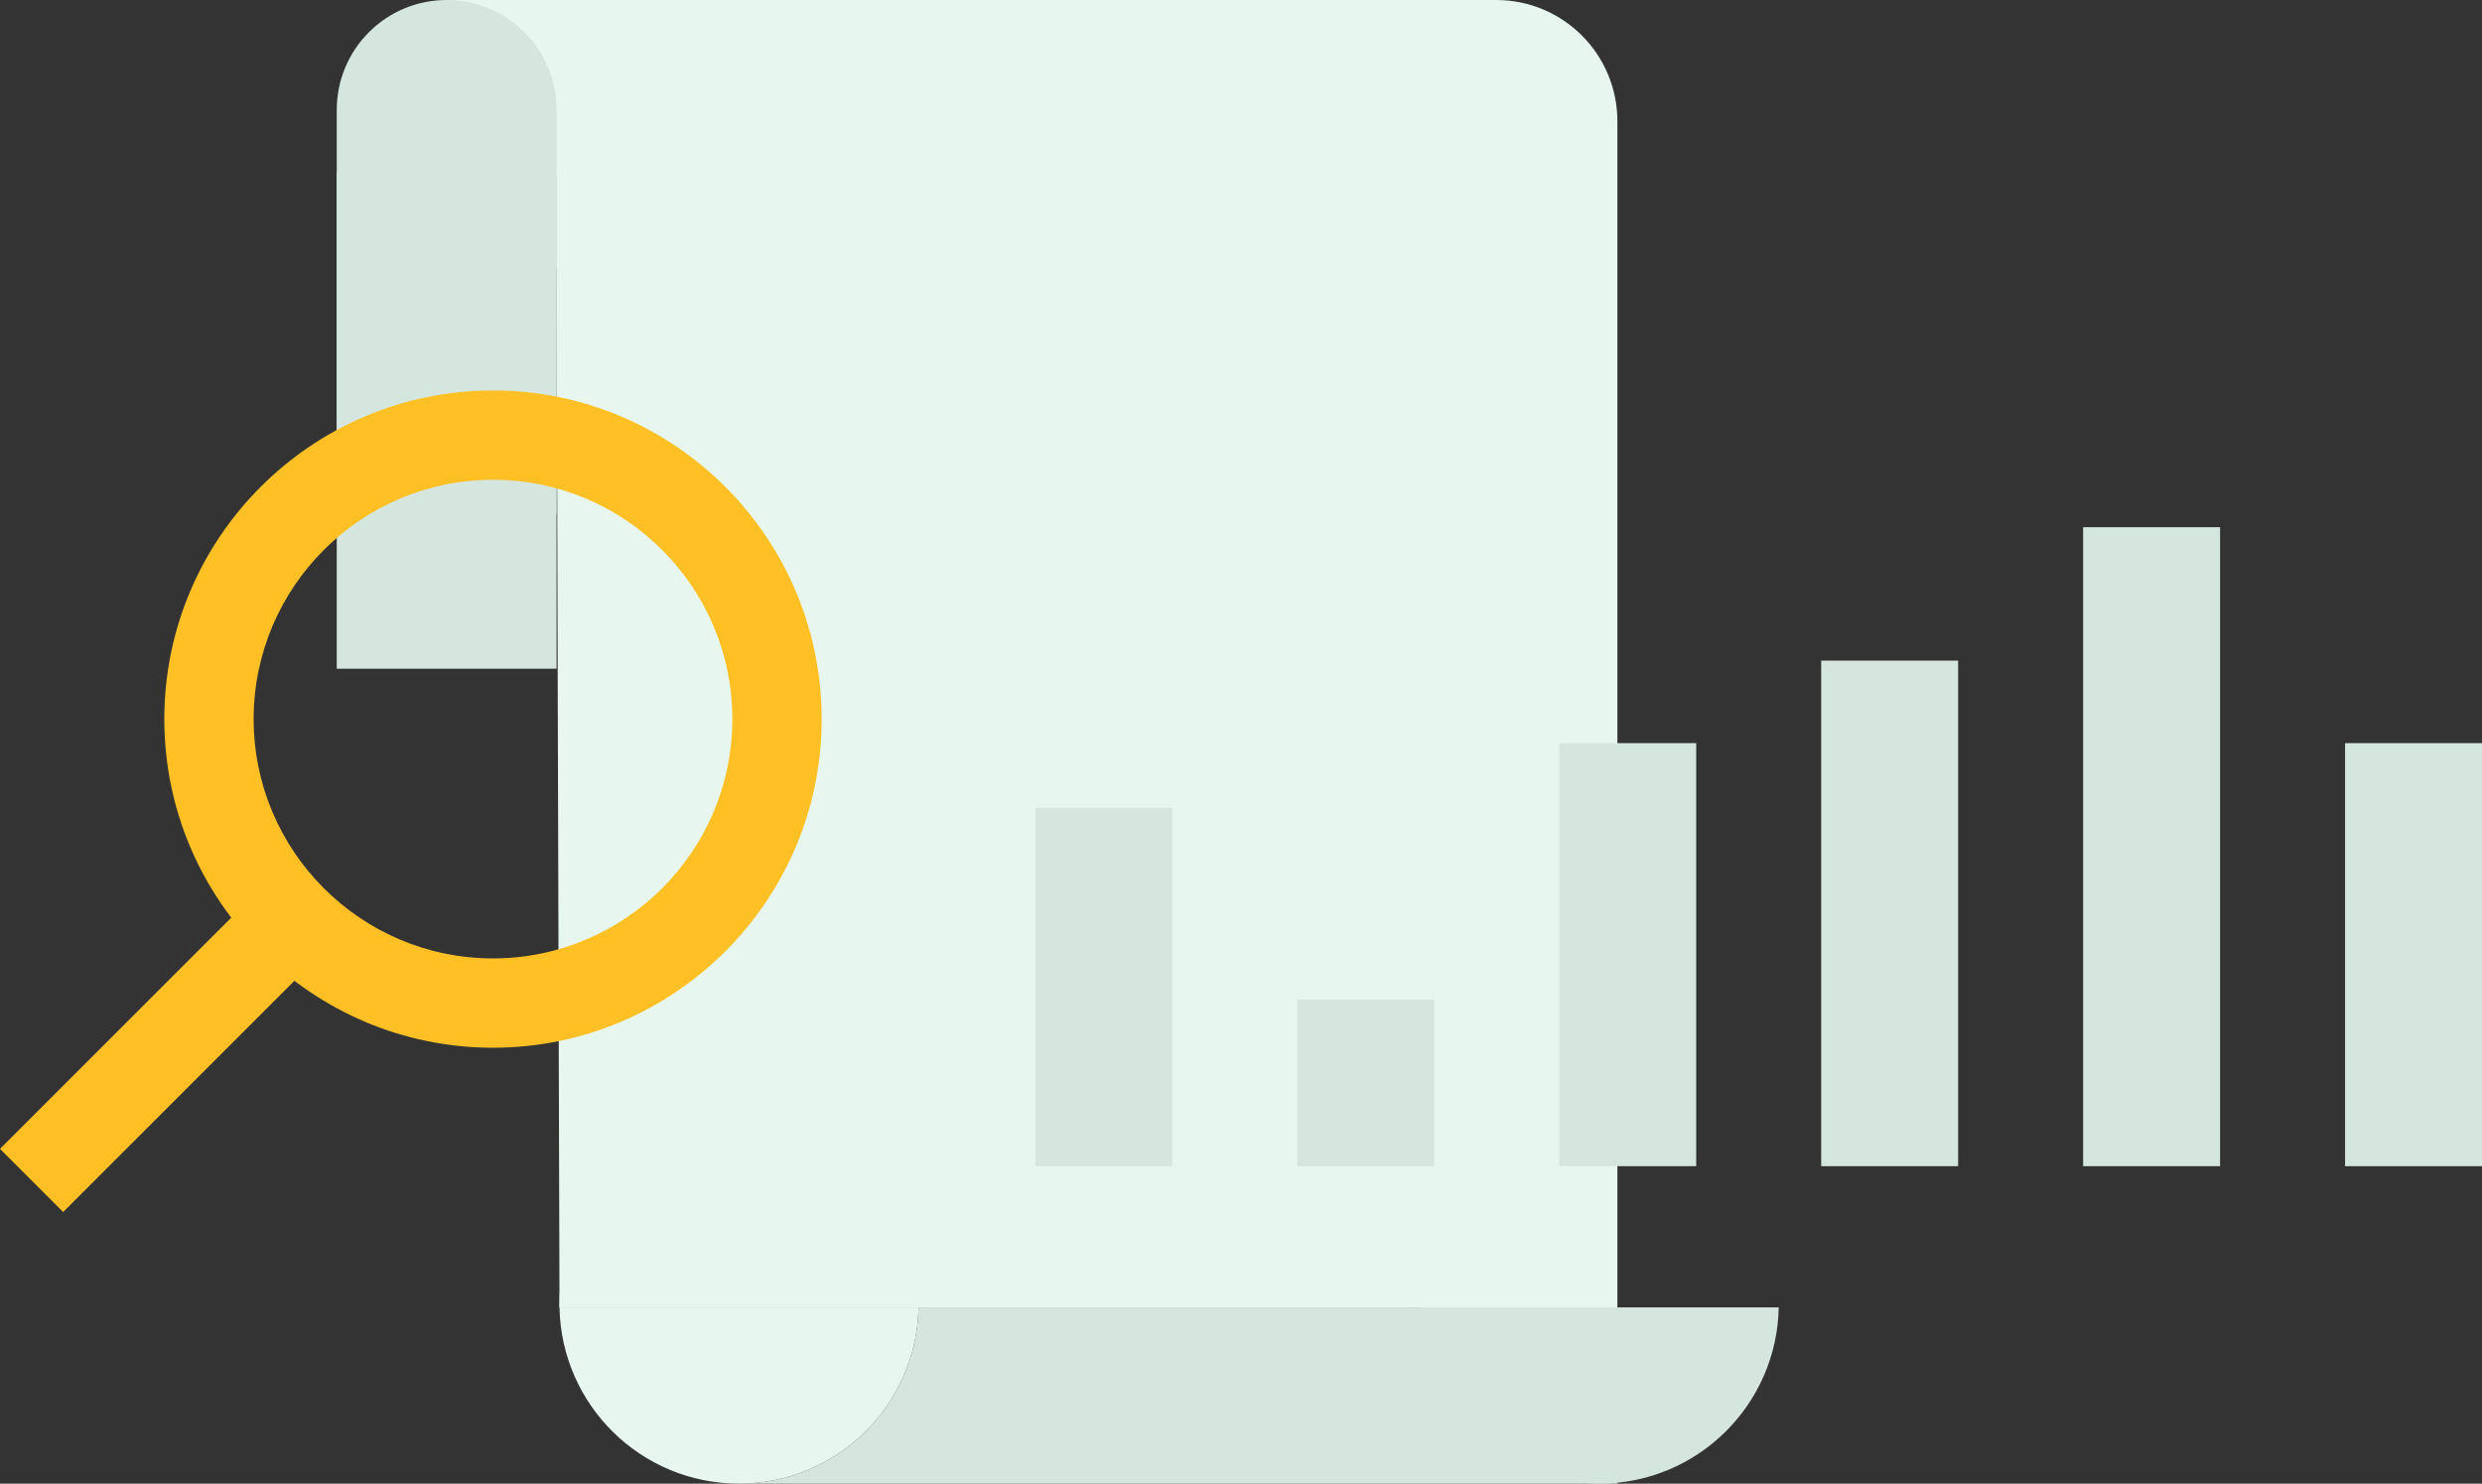
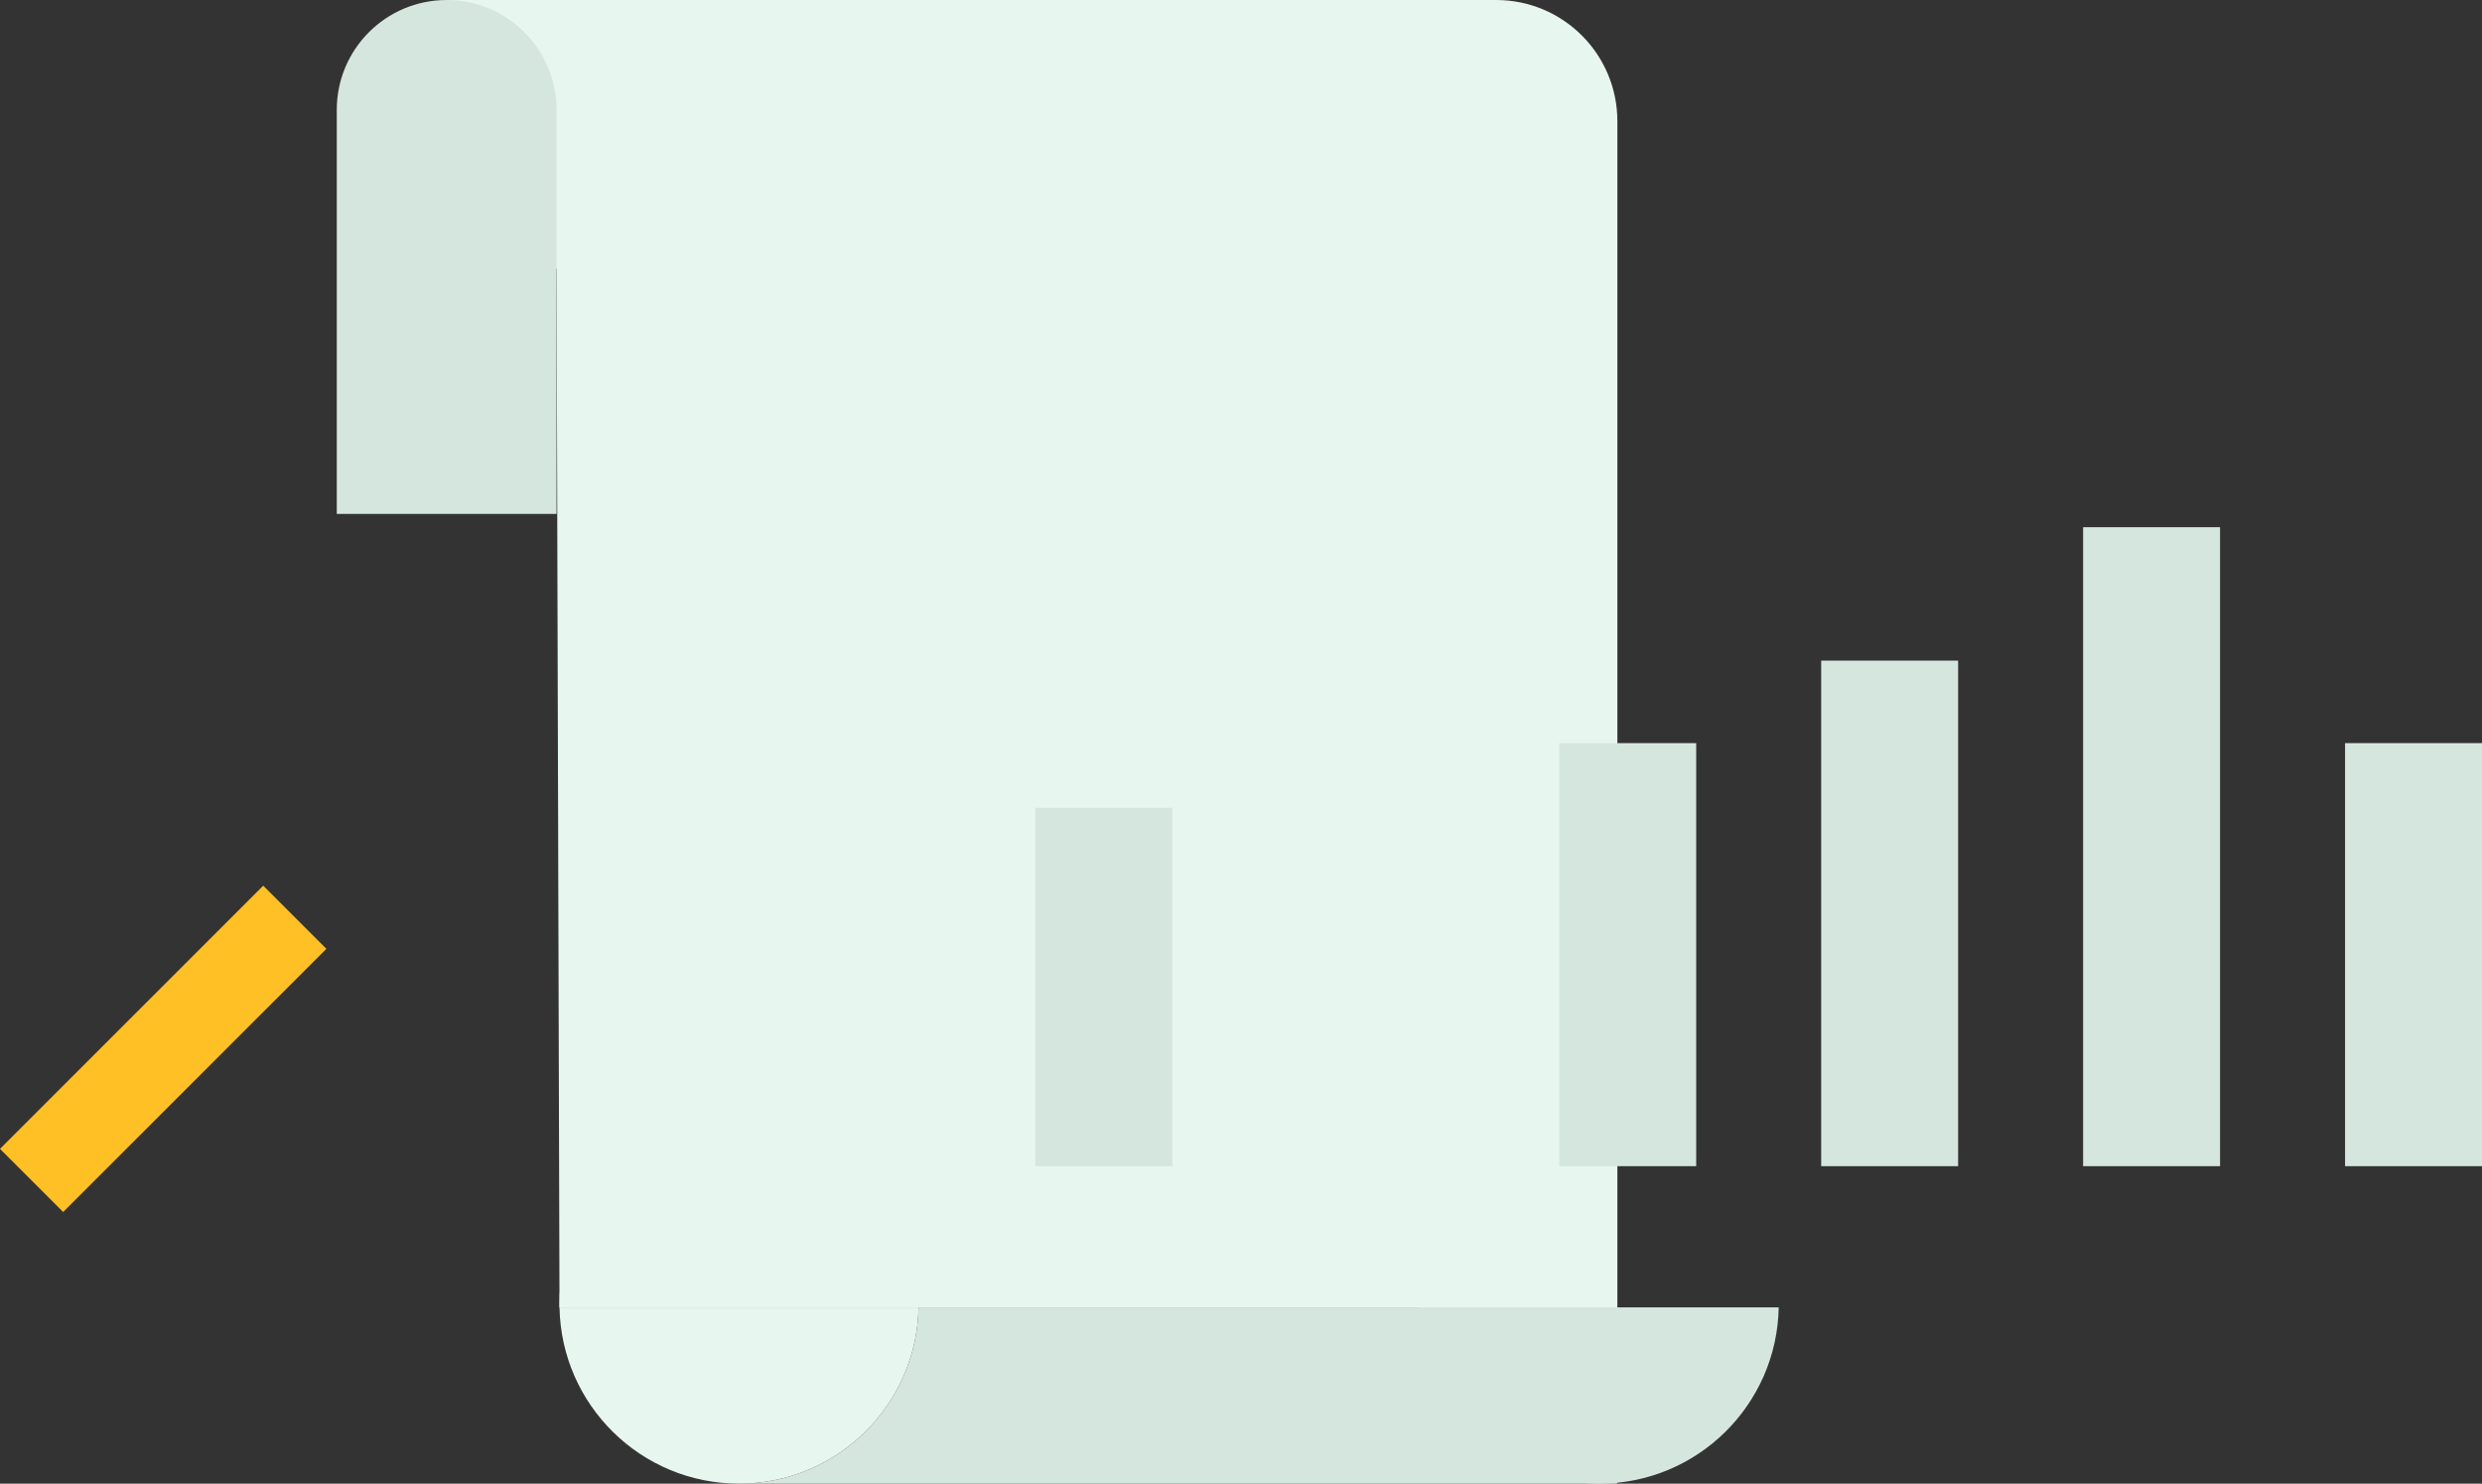
<svg xmlns="http://www.w3.org/2000/svg" viewBox="0 0 903.443 540.127" width="100%" style="vertical-align: middle; max-width: 100%; width: 100%;">
  <rect x="0" y="0" width="903.443" height="540.127" fill="#333333" stroke="none" />
  <g>
    <g>
      <g>
        <g>
          <path d="M544.602,0H162.581l40,98.084,1.075,377.915h385.064V44.118c0-24.366-19.752-44.118-44.118-44.118Z" fill="rgb(231,247,239)">
       </path>
-           <rect x="122.581" y="62.796" width="80" height="180.649" fill="rgb(213,230,222)">
-        </rect>
          <path d="M202.582,187.097V40c0-22.091-17.909-40-40-40h0c-22.091,0-40,17.909-40,40V187.097" fill="rgb(213,230,222)">
       </path>
          <g>
            <path d="M334.349,475.952c-.643,35.55-29.643,64.175-65.346,64.175h319.571v-64.175h-254.224Z" fill="rgb(213,230,222)">
        </path>
            <path d="M334.379,474.751c0-36.106-29.27-65.377-65.377-65.377s-65.376,29.27-65.376,65.377c0,.403,.023,.8,.03,1.201h130.692c.007-.401,.03-.798,.03-1.201Z" fill="rgb(231,247,239)">
        </path>
            <path d="M334.349,475.952H203.657c.643,35.55,29.643,64.175,65.346,64.175s64.703-28.625,65.346-64.175Z" fill="rgb(231,247,239)">
        </path>
            <path d="M647.449,475.952h-130.692c.643,35.55,29.643,64.175,65.346,64.175s64.703-28.625,65.346-64.175Z" fill="rgb(213,230,222)">
        </path>
          </g>
        </g>
        <g>
          <rect x="853.594" y="270.543" width="49.848" height="154.011" transform="translate(1757.037 695.096) rotate(180)" fill="rgb(213,230,222)">
       </rect>
          <rect x="758.25" y="191.929" width="49.848" height="232.624" transform="translate(1566.348 616.483) rotate(180)" fill="rgb(213,230,222)">
       </rect>
          <rect x="662.906" y="240.5" width="49.848" height="184.053" transform="translate(1375.66 665.054) rotate(180)" fill="rgb(213,230,222)">
       </rect>
          <rect x="567.561" y="270.543" width="49.848" height="154.011" transform="translate(1184.971 695.096) rotate(180)" fill="rgb(213,230,222)">
       </rect>
-           <rect x="472.217" y="363.879" width="49.848" height="60.674" transform="translate(994.282 788.433) rotate(180)" fill="rgb(213,230,222)">
-        </rect>
          <rect x="376.873" y="294.078" width="49.848" height="130.476" transform="translate(803.594 718.631) rotate(180)" fill="rgb(213,230,222)">
       </rect>
        </g>
      </g>
      <g>
-         <path d="M179.449,381.433c-65.97,0-119.641-53.671-119.641-119.641s53.671-119.641,119.641-119.641,119.641,53.671,119.641,119.641-53.671,119.641-119.641,119.641Zm0-206.764c-48.04,0-87.123,39.083-87.123,87.123s39.083,87.123,87.123,87.123,87.123-39.083,87.123-87.123-39.083-87.123-87.123-87.123Z" fill="rgb(255, 192, 37)">
-       </path>
        <rect x="-8.348" y="365.581" width="135.502" height="32.516" transform="translate(-252.602 153.842) rotate(-45)" fill="rgb(255, 192, 37)">
      </rect>
      </g>
    </g>
  </g>
</svg>